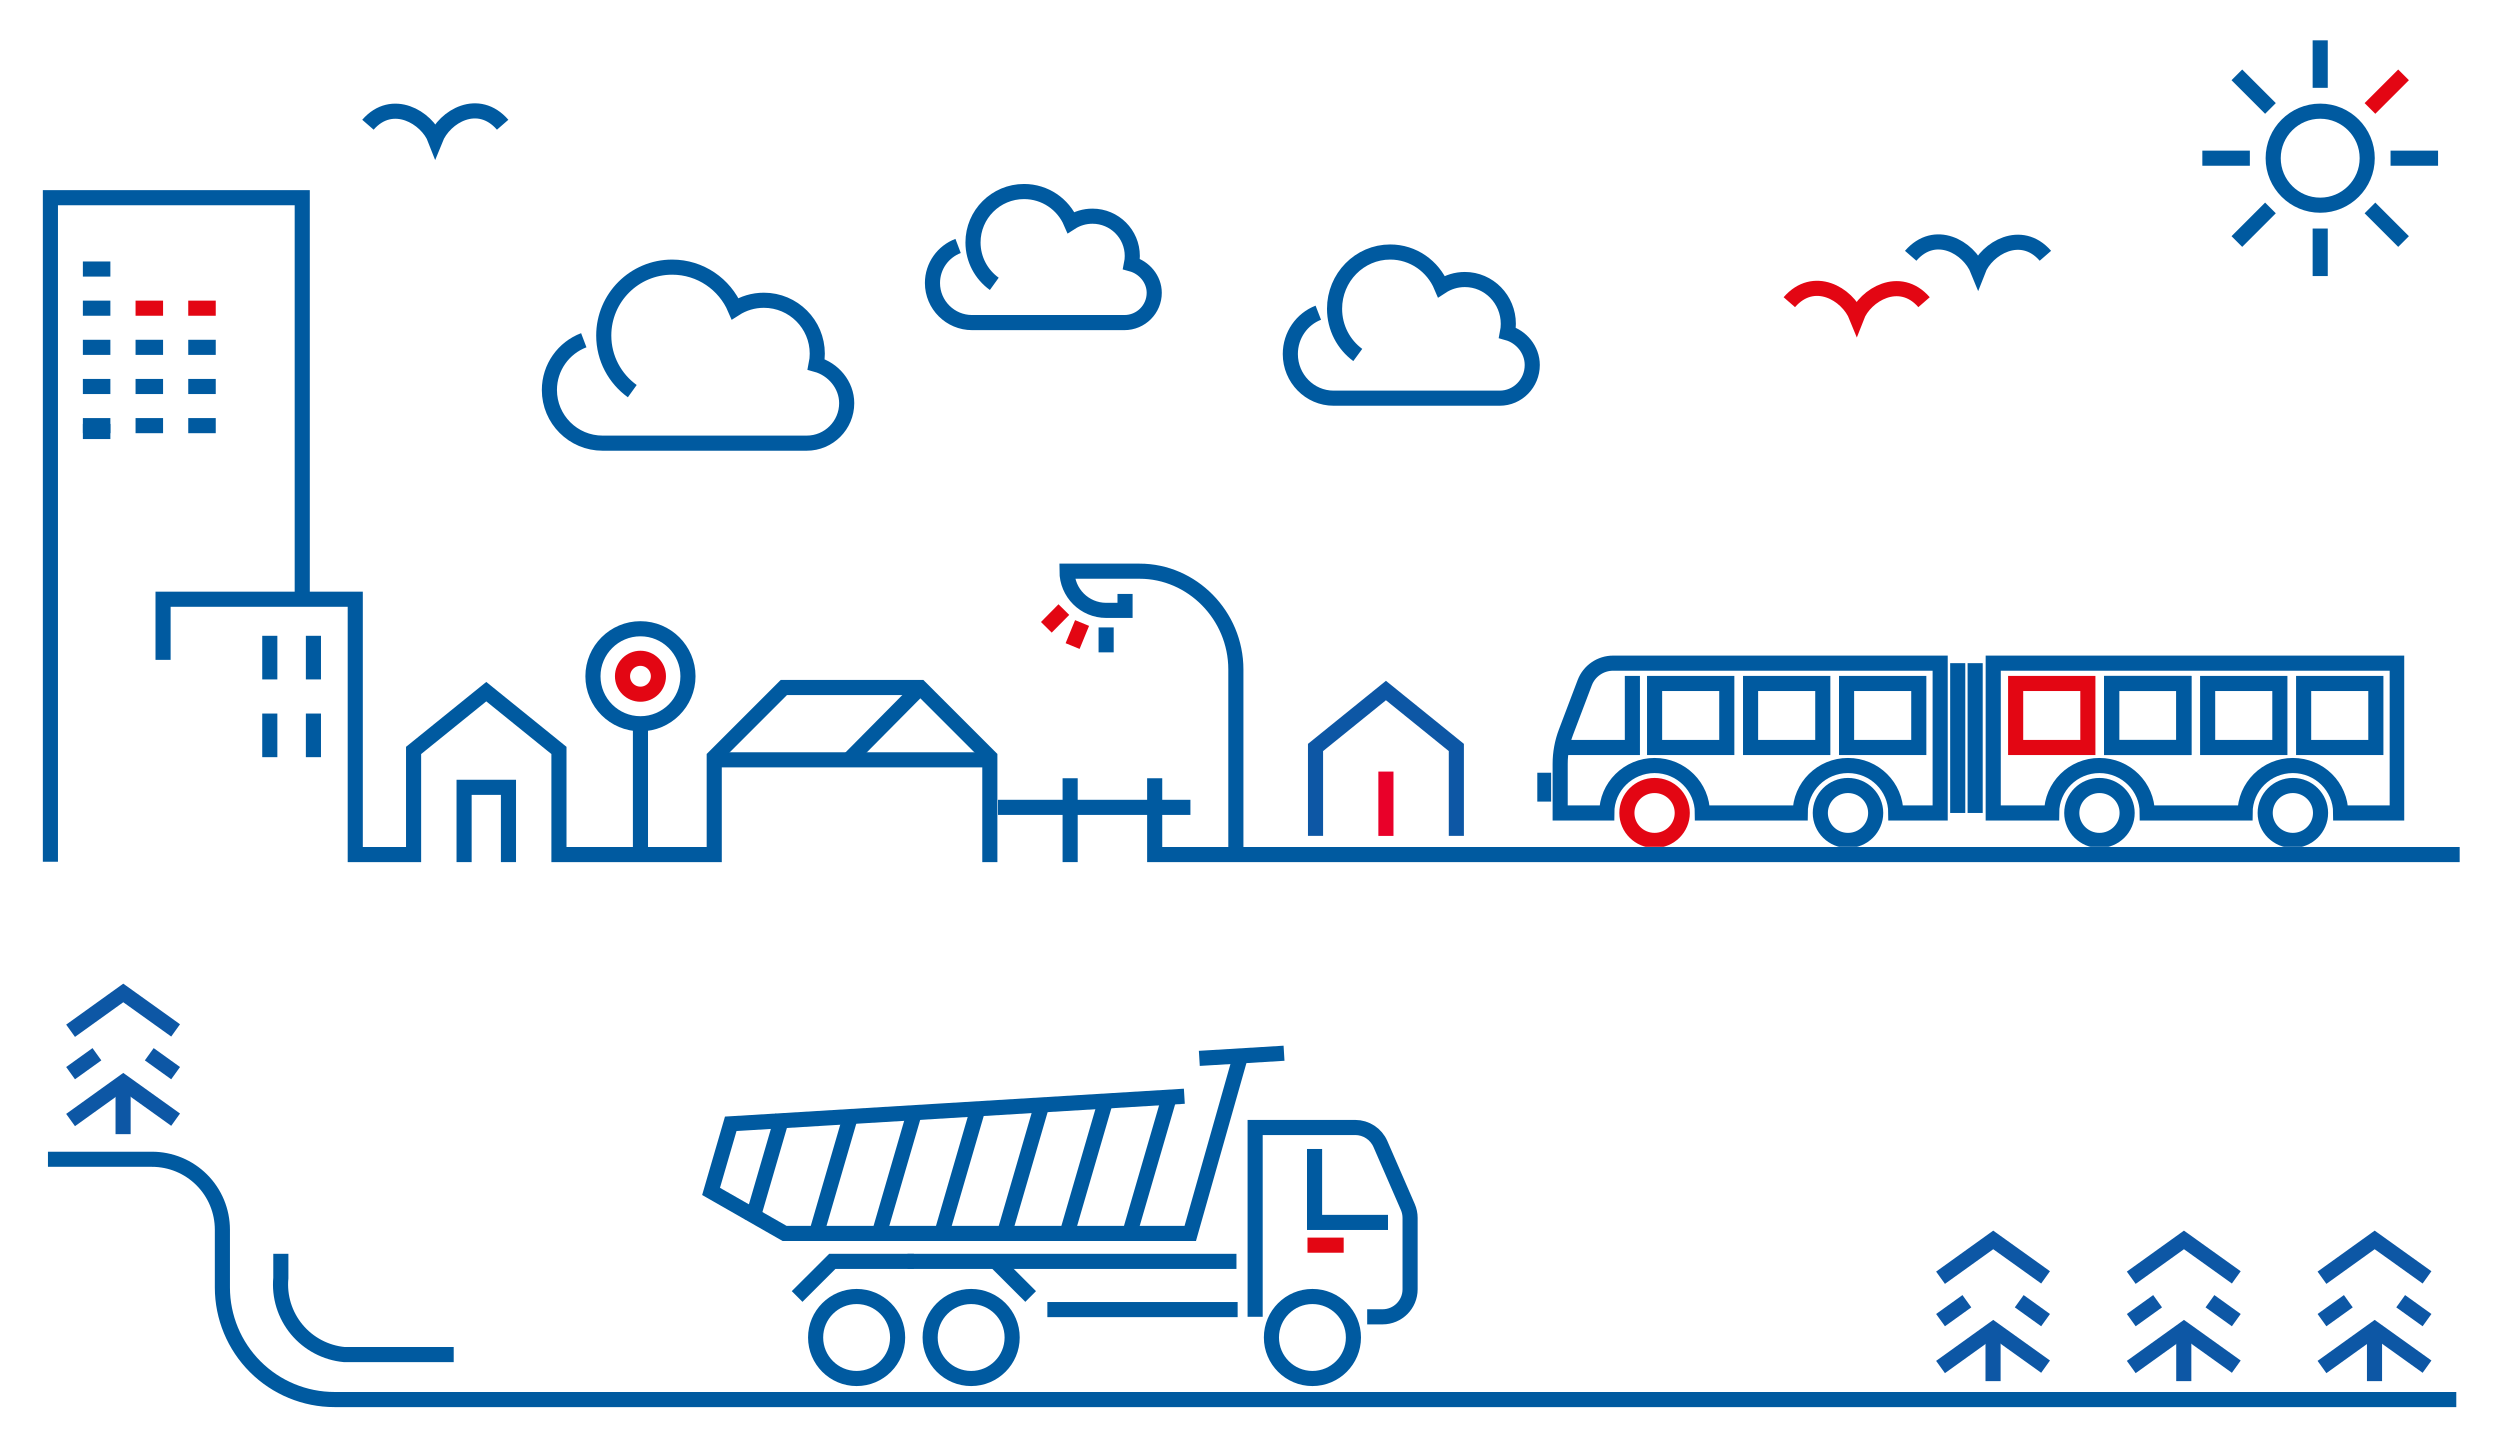
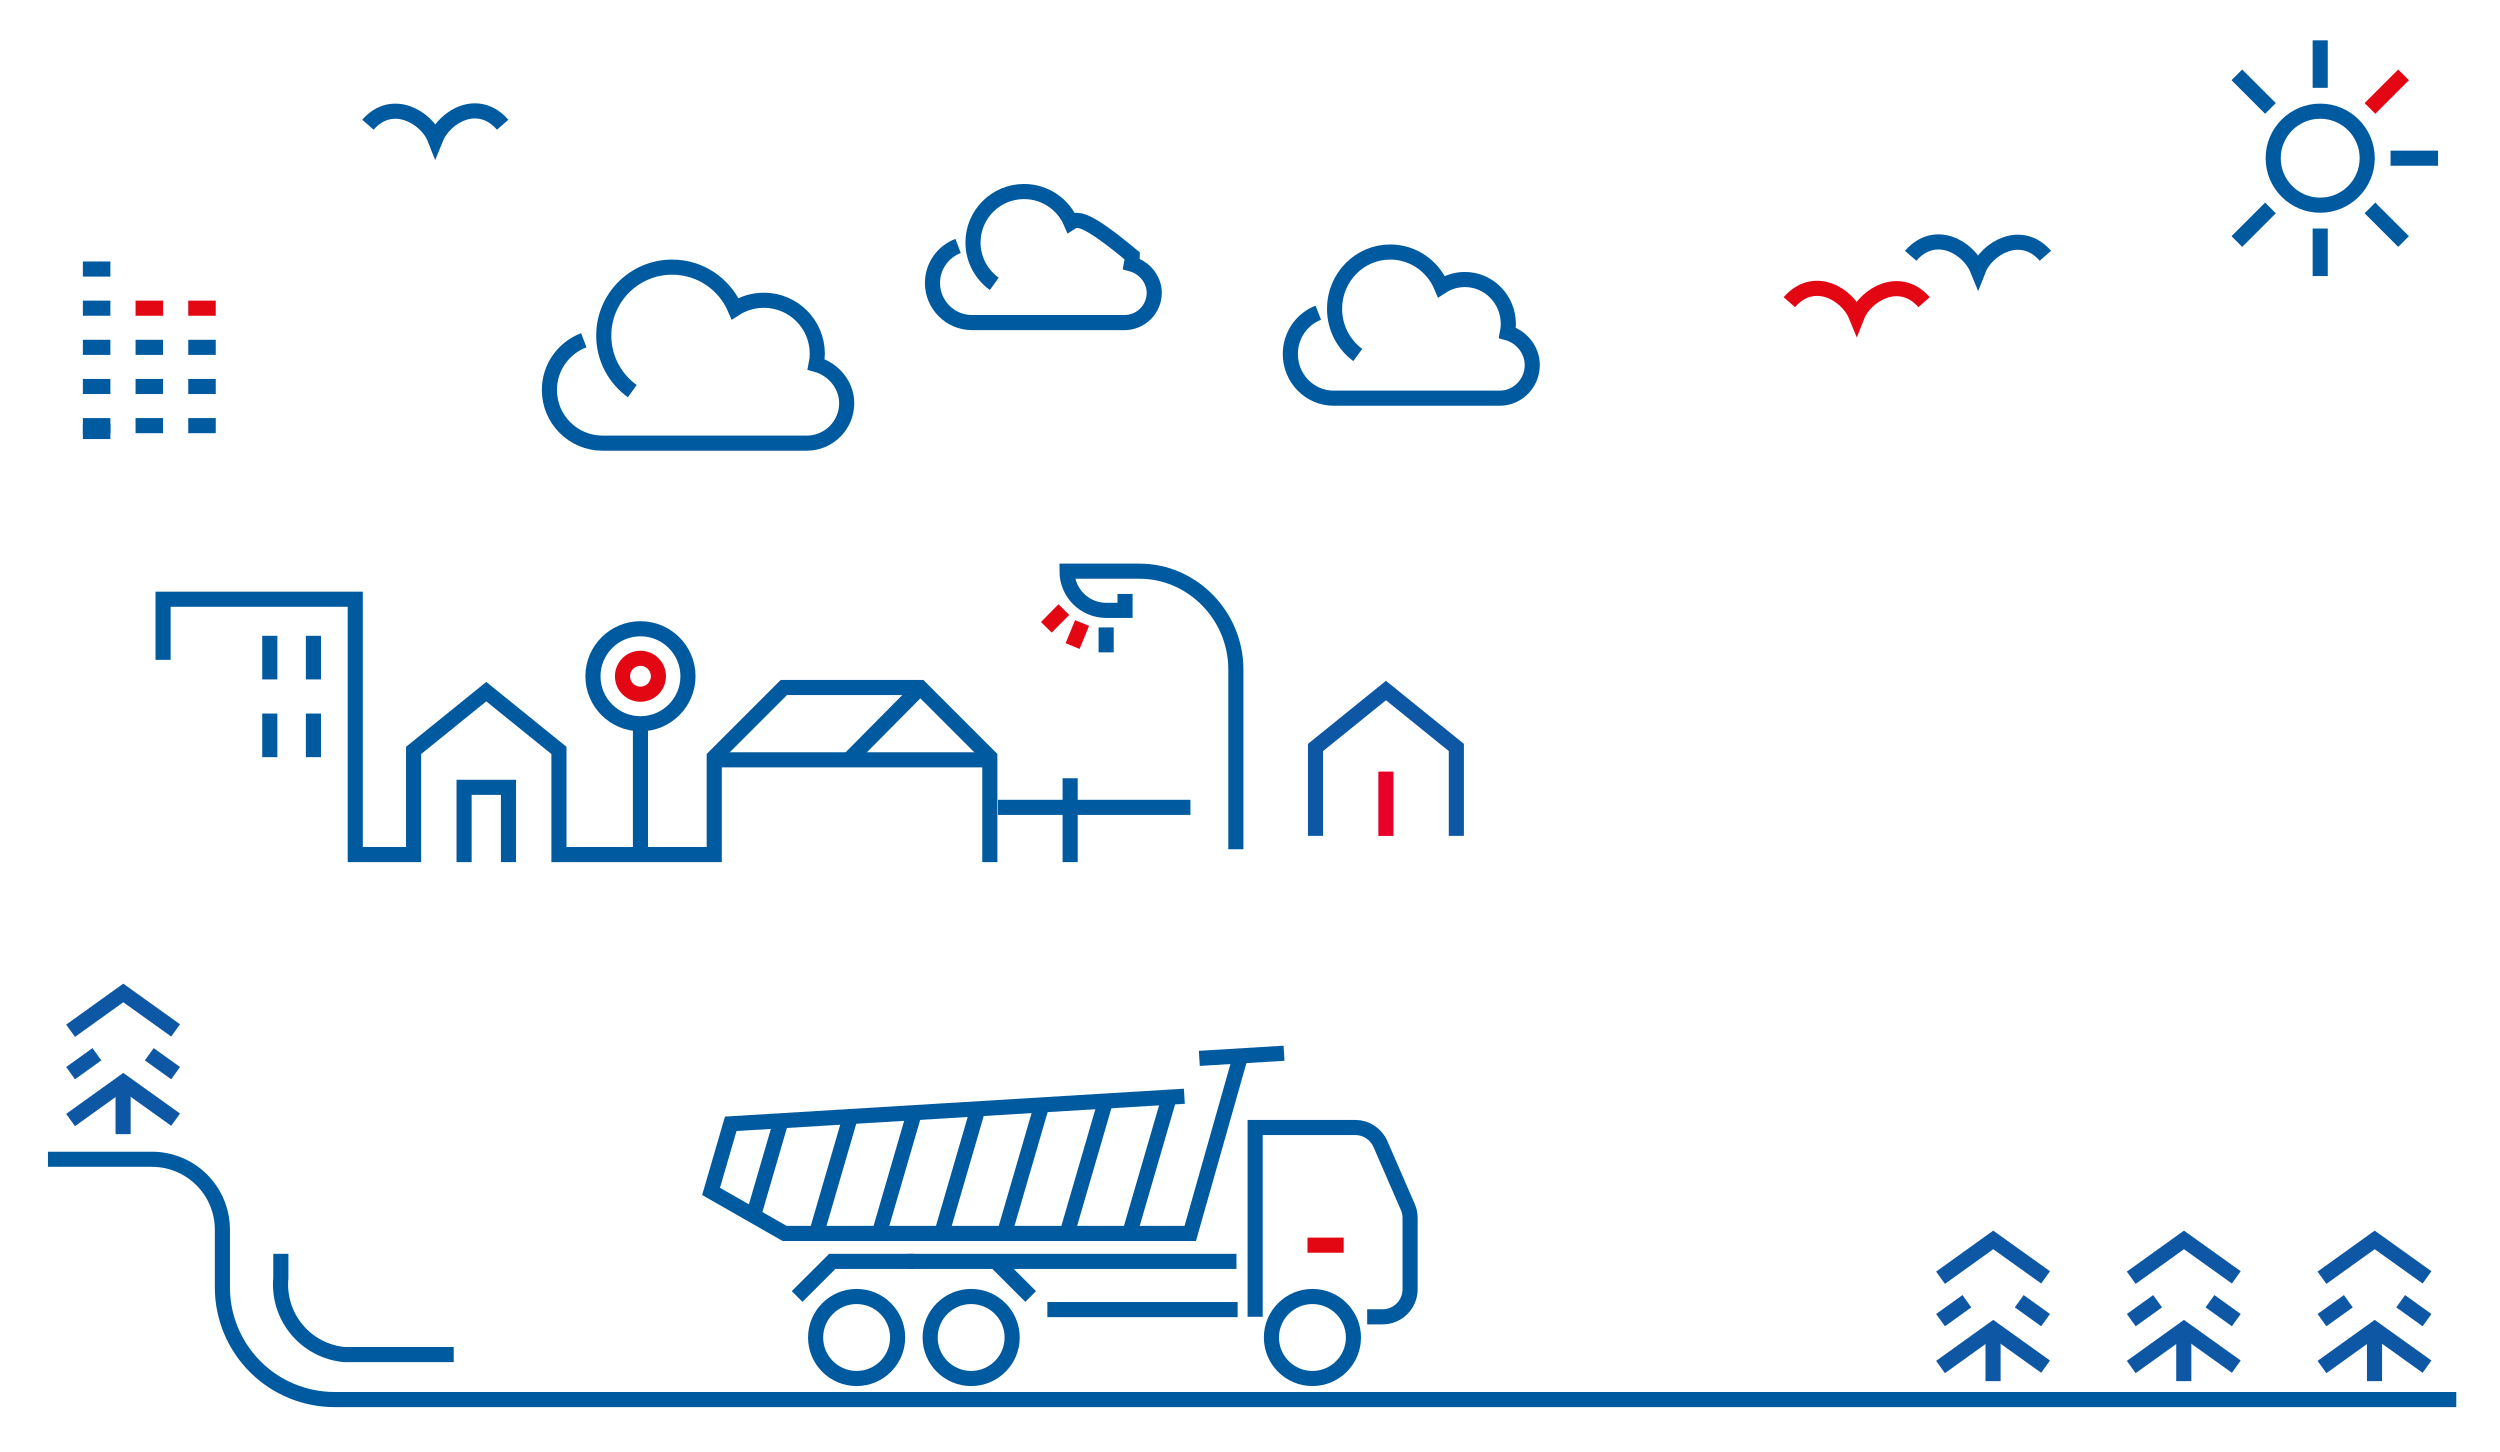
<svg xmlns="http://www.w3.org/2000/svg" width="496" height="288" viewBox="0 0 496 288" fill="none">
  <path d="M90.016 268.75H68.325C64.637 268.406 61.237 266.611 58.873 263.761C56.509 260.91 55.374 257.237 55.718 253.55V248.756" stroke="#005AA0" stroke-width="3" stroke-miterlimit="10" />
  <path d="M487.328 277.669H66.356C60.46 277.667 54.806 275.324 50.637 271.155C46.468 266.986 44.125 261.333 44.122 255.437V244.029V243.957C44.121 242.123 43.759 240.307 43.056 238.613C42.353 236.92 41.324 235.381 40.026 234.085C38.729 232.789 37.189 231.761 35.494 231.06C33.799 230.359 31.983 229.999 30.149 230H9.513" stroke="#005AA0" stroke-width="3" stroke-miterlimit="10" />
  <path d="M14 204.504L24.456 197L34.841 204.433" stroke="#0D57A5" stroke-width="3" />
  <path d="M14 222.215L24.456 214.711L34.841 222.144" stroke="#0D57A5" stroke-width="3" />
  <path d="M14 212.914L19.228 209.162" stroke="#0D57A5" stroke-width="3" />
  <path d="M34.841 212.914L29.613 209.162" stroke="#0D57A5" stroke-width="3" />
  <path d="M24.422 215.85V225.016" stroke="#0D57A5" stroke-width="3" />
  <path d="M460.68 253.504L471.136 246L481.521 253.433" stroke="#0D57A5" stroke-width="3" />
  <path d="M460.68 271.215L471.136 263.711L481.521 271.144" stroke="#0D57A5" stroke-width="3" />
  <path d="M460.68 261.914L465.908 258.162" stroke="#0D57A5" stroke-width="3" />
  <path d="M481.521 261.914L476.293 258.162" stroke="#0D57A5" stroke-width="3" />
  <path d="M471.102 264.85V274.016" stroke="#0D57A5" stroke-width="3" />
  <path d="M422.84 253.504L433.296 246L443.681 253.433" stroke="#0D57A5" stroke-width="3" />
  <path d="M422.84 271.215L433.296 263.711L443.681 271.144" stroke="#0D57A5" stroke-width="3" />
  <path d="M422.84 261.914L428.068 258.162" stroke="#0D57A5" stroke-width="3" />
  <path d="M443.681 261.914L438.453 258.162" stroke="#0D57A5" stroke-width="3" />
  <path d="M433.262 264.85V274.016" stroke="#0D57A5" stroke-width="3" />
  <path d="M385 253.504L395.456 246L405.841 253.433" stroke="#0D57A5" stroke-width="3" />
  <path d="M385 271.215L395.456 263.711L405.841 271.144" stroke="#0D57A5" stroke-width="3" />
  <path d="M385 261.914L390.228 258.162" stroke="#0D57A5" stroke-width="3" />
  <path d="M405.841 261.914L400.613 258.162" stroke="#0D57A5" stroke-width="3" />
  <path d="M395.422 264.85V274.016" stroke="#0D57A5" stroke-width="3" />
  <path d="M204.483 257.225L197.502 250.256" stroke="#005AA0" stroke-width="3" />
  <path d="M259.406 247.041H266.587" stroke="#E30613" stroke-width="3" />
  <path fill-rule="evenodd" clip-rule="evenodd" d="M252.25 265.36C252.25 269.849 255.896 273.495 260.386 273.495C264.876 273.495 268.521 269.849 268.521 265.36C268.521 260.87 264.876 257.225 260.386 257.225C255.896 257.225 252.25 260.87 252.25 265.36Z" stroke="#005AA0" stroke-width="3" />
  <path fill-rule="evenodd" clip-rule="evenodd" d="M184.541 265.36C184.541 269.849 188.186 273.495 192.676 273.495C197.166 273.495 200.811 269.849 200.811 265.36C200.811 260.87 197.166 257.225 192.676 257.225C188.186 257.225 184.541 260.87 184.541 265.36Z" stroke="#005AA0" stroke-width="3" />
  <path fill-rule="evenodd" clip-rule="evenodd" d="M161.818 265.36C161.818 269.849 165.464 273.495 169.954 273.495C174.444 273.495 178.089 269.849 178.089 265.36C178.089 260.87 174.444 257.225 169.954 257.225C165.464 257.225 161.818 260.87 161.818 265.36Z" stroke="#005AA0" stroke-width="3" />
  <path d="M249.02 261.258V223.691H268.866C271.039 223.691 273.005 224.98 273.873 226.973L279.308 239.461C279.607 240.148 279.761 240.89 279.761 241.64V255.797C279.761 258.813 277.317 261.258 274.3 261.258H271.248" stroke="#005AA0" stroke-width="3" />
  <path d="M158.146 257.225L165.128 250.256H181.314" stroke="#005AA0" stroke-width="3" />
  <path d="M207.795 259.822H245.548" stroke="#005AA0" stroke-width="3" />
  <path d="M180.045 250.256H245.313" stroke="#005AA0" stroke-width="3" />
  <path d="M234.974 217.493L144.981 222.963L141.074 236.377L155.66 244.713H236.146L246.156 209.418" stroke="#005AA0" stroke-width="3" />
  <path d="M168.785 221.352L162.098 244.311" stroke="#005AA0" stroke-width="3" />
  <path d="M155.268 221.352L149.17 242.285" stroke="#005AA0" stroke-width="3" />
  <path d="M181.412 220.777L174.506 244.486" stroke="#005AA0" stroke-width="3" />
  <path d="M194.011 220.037L186.941 244.311" stroke="#005AA0" stroke-width="3" />
  <path d="M206.593 219.598L199.395 244.311" stroke="#005AA0" stroke-width="3" />
  <path d="M219.253 218.793L211.77 244.486" stroke="#005AA0" stroke-width="3" />
  <path d="M231.816 218.297L224.238 244.311" stroke="#005AA0" stroke-width="3" />
  <path d="M254.752 208.961L237.945 209.982" stroke="#005AA0" stroke-width="3" />
-   <path d="M275.379 242.527H260.809V227.957" stroke="#005AA0" stroke-width="3" />
-   <path d="M59.965 118.236V39.223H10V170.971" stroke="#005AA0" stroke-width="3" />
  <path d="M53.527 150.223V141.568" stroke="#005AA0" stroke-width="3" />
  <path d="M53.527 134.798V126.143" stroke="#005AA0" stroke-width="3" />
  <path d="M62.184 134.798V126.143" stroke="#005AA0" stroke-width="3" />
  <path d="M62.184 150.223V141.568" stroke="#005AA0" stroke-width="3" />
  <path d="M42.805 84.447H37.348" stroke="#005AA0" stroke-width="3" />
  <path d="M32.352 84.447H26.895" stroke="#005AA0" stroke-width="3" />
  <path d="M21.898 84.447H16.442" stroke="#005AA0" stroke-width="3" />
  <path d="M42.805 76.68H37.348" stroke="#005AA0" stroke-width="3" />
  <path d="M32.352 76.68H26.895" stroke="#005AA0" stroke-width="3" />
  <path d="M21.898 76.68H16.442" stroke="#005AA0" stroke-width="3" />
  <path d="M42.805 68.912H37.348" stroke="#005AA0" stroke-width="3" />
  <path d="M32.352 68.912H26.895" stroke="#005AA0" stroke-width="3" />
  <path d="M21.898 68.912H16.442" stroke="#005AA0" stroke-width="3" />
  <path d="M42.805 61.145H37.348" stroke="#E30613" stroke-width="3" />
  <path d="M32.352 61.145H26.895" stroke="#E30613" stroke-width="3" />
  <path d="M21.898 61.145H16.442" stroke="#005AA0" stroke-width="3" />
  <path d="M21.898 53.377H16.442" stroke="#005AA0" stroke-width="3" />
  <path d="M21.898 85.609H16.442" stroke="#005AA0" stroke-width="3" />
  <path fill-rule="evenodd" clip-rule="evenodd" d="M117.641 134.169C117.641 128.967 121.863 124.744 127.066 124.744C132.269 124.744 136.492 128.967 136.492 134.169C136.492 139.371 132.269 143.594 127.066 143.594C121.863 143.594 117.641 139.371 117.641 134.169Z" stroke="#005AA0" stroke-width="3" />
  <path fill-rule="evenodd" clip-rule="evenodd" d="M123.504 134.168C123.504 132.201 125.1 130.605 127.065 130.605C129.032 130.605 130.629 132.201 130.629 134.168C130.629 136.134 129.032 137.731 127.065 137.731C125.1 137.731 123.504 136.134 123.504 134.168Z" stroke="#E30613" stroke-width="3" />
  <path d="M127.066 142.912V169.678" stroke="#005AA0" stroke-width="3" />
  <path d="M212.316 155.904V169.543" stroke="#005AA0" stroke-width="3" stroke-linecap="square" />
-   <path d="M229.089 155.906V169.545H486.5" stroke="#005AA0" stroke-width="3" stroke-linecap="square" />
  <path d="M236.18 160.18H198.001" stroke="#005AA0" stroke-width="3" />
  <path d="M196.383 169.544V150.211L182.572 136.402H155.513L141.704 150.211L141.705 169.544H110.895V148.887L96.476 137.222L82.055 148.887V169.544H70.483V118.893H32.352V129.412" stroke="#005AA0" stroke-width="3" stroke-linecap="square" />
  <path d="M196.383 150.75H141.704" stroke="#005AA0" stroke-width="3" />
  <path d="M182.594 136.42L168.411 150.733" stroke="#005AA0" stroke-width="3" />
  <path d="M92.076 169.543V156.205H100.879V169.543" stroke="#005AA0" stroke-width="3" stroke-linecap="square" />
  <path d="M245.195 168.495V132.827C245.195 122.055 236.466 113.324 226.105 113.324H211.693C211.693 117.618 215.175 121.099 219.47 121.099H223.208V117.839" stroke="#005AA0" stroke-width="3" />
  <path d="M219.457 129.427V124.48" stroke="#005AA0" stroke-width="3" />
  <path d="M212.804 128.182L214.684 123.605" stroke="#E30613" stroke-width="3" />
  <path d="M207.592 124.46L211.07 120.941" stroke="#E30613" stroke-width="3" />
  <path d="M99.727 24.748C94.891 19.185 88.21 23.054 86.365 27.657C84.695 23.317 77.835 19.185 72.999 24.748" stroke="#005AA0" stroke-width="3" />
  <path d="M115.822 67.502C111.836 69.007 109 72.858 109 77.374C109 83.199 113.722 87.923 119.549 87.923H160.053C164.434 87.923 167.984 84.371 167.984 79.99C167.984 76.335 165.299 73.224 161.934 72.304C162.074 71.614 162.148 70.899 162.148 70.169C162.148 64.315 157.404 59.57 151.552 59.57C149.447 59.57 147.487 60.184 145.841 61.24C143.768 56.396 138.962 53 133.356 53C125.86 53 119.784 59.075 119.784 66.571C119.784 71.115 122.018 75.138 125.445 77.602" stroke="#005AA0" stroke-width="3" />
-   <path d="M190.089 48.797C187.116 49.917 185 52.784 185 56.146C185 60.483 188.522 64 192.869 64H223.084C226.352 64 229 61.355 229 58.094C229 55.373 226.997 53.057 224.487 52.372C224.591 51.858 224.647 51.326 224.647 50.782C224.647 46.424 221.108 42.891 216.742 42.891C215.172 42.891 213.71 43.349 212.482 44.135C210.936 40.528 207.351 38 203.169 38C197.577 38 193.044 42.523 193.044 48.104C193.044 51.487 194.711 54.482 197.267 56.316" stroke="#005AA0" stroke-width="3" />
+   <path d="M190.089 48.797C187.116 49.917 185 52.784 185 56.146C185 60.483 188.522 64 192.869 64H223.084C226.352 64 229 61.355 229 58.094C229 55.373 226.997 53.057 224.487 52.372C224.591 51.858 224.647 51.326 224.647 50.782C215.172 42.891 213.71 43.349 212.482 44.135C210.936 40.528 207.351 38 203.169 38C197.577 38 193.044 42.523 193.044 48.104C193.044 51.487 194.711 54.482 197.267 56.316" stroke="#005AA0" stroke-width="3" />
  <path d="M261.552 62.042C258.308 63.292 256 66.49 256 70.24C256 75.077 259.843 79 264.585 79H297.546C301.111 79 304 76.05 304 72.412C304 69.377 301.815 66.794 299.077 66.03C299.191 65.457 299.251 64.863 299.251 64.257C299.251 59.396 295.39 55.456 290.628 55.456C288.915 55.456 287.32 55.966 285.98 56.843C284.294 52.82 280.382 50 275.82 50C269.72 50 264.776 55.045 264.776 61.269C264.776 65.043 266.594 68.383 269.383 70.43" stroke="#005AA0" stroke-width="3" />
  <path d="M274.967 153.08V165.845" stroke="#E90029" stroke-width="3" />
  <path d="M288.939 165.842V148.299L274.969 137L261 148.299V165.842" stroke="#0D57A5" stroke-width="3" />
  <path fill-rule="evenodd" clip-rule="evenodd" d="M469.655 31.384C469.655 26.236 465.477 22.057 460.328 22.057C455.181 22.057 451 26.236 451 31.384C451 36.532 455.181 40.712 460.328 40.712C465.477 40.712 469.655 36.532 469.655 31.384Z" stroke="#005AA0" stroke-width="3" />
  <path d="M460.328 8V17.427" stroke="#005AA0" stroke-width="3" />
  <path d="M476.865 14.85L470.199 21.516" stroke="#E30613" stroke-width="3" />
  <path d="M483.712 31.385H474.285" stroke="#005AA0" stroke-width="3" />
  <path d="M476.865 47.92L470.199 41.254" stroke="#005AA0" stroke-width="3" />
  <path d="M460.328 54.77V45.342" stroke="#005AA0" stroke-width="3" />
  <path d="M443.793 47.92L450.459 41.254" stroke="#005AA0" stroke-width="3" />
-   <path d="M436.945 31.385H446.372" stroke="#005AA0" stroke-width="3" />
  <path d="M443.793 14.85L450.459 21.516" stroke="#005AA0" stroke-width="3" />
  <path d="M379.078 50.748C383.914 45.185 390.595 49.054 392.441 53.658C394.11 49.316 400.97 45.185 405.806 50.748" stroke="#005AA0" stroke-width="3" />
  <path d="M355 59.955C359.837 54.392 366.517 58.262 368.364 62.864C370.032 58.524 376.893 54.392 381.729 59.955" stroke="#E30613" stroke-width="3" />
  <g clip-path="url(#clip0_4442:29066)">
    <path fill-rule="evenodd" clip-rule="evenodd" d="M333.761 161.292C333.761 158.284 331.3 155.842 328.269 155.842C325.237 155.842 322.775 158.284 322.775 161.292C322.775 164.3 325.237 166.742 328.269 166.742C331.3 166.742 333.761 164.3 333.761 161.292Z" stroke="#E30613" stroke-width="2.999" />
    <path fill-rule="evenodd" clip-rule="evenodd" d="M372.136 161.292C372.136 158.284 369.674 155.842 366.643 155.842C363.612 155.842 361.15 158.284 361.15 161.292C361.15 164.3 363.612 166.742 366.643 166.742C369.674 166.742 372.136 164.3 372.136 161.292Z" stroke="#005AA0" stroke-width="3" />
    <path fill-rule="evenodd" clip-rule="evenodd" d="M357.156 161.292H337.755C337.755 156.094 333.507 151.878 328.268 151.878C323.029 151.878 318.781 156.094 318.781 161.292H309.537V151.557C309.537 149.403 309.928 147.267 310.693 145.251L314.41 135.445C315.293 133.114 317.541 131.57 320.051 131.57H384.929V161.292H376.129C376.129 156.094 371.882 151.878 366.642 151.878C361.403 151.878 357.156 156.094 357.156 161.292Z" stroke="#005AA0" stroke-width="3" />
    <path d="M310.236 148.302H323.864V135.6" stroke="#005AA0" stroke-width="3" stroke-linecap="square" />
    <path fill-rule="evenodd" clip-rule="evenodd" d="M328.27 148.302H342.596V135.6H328.27V148.302Z" stroke="#005AA0" stroke-width="3" />
    <path fill-rule="evenodd" clip-rule="evenodd" d="M347.314 148.302H361.642V135.6H347.314V148.302Z" stroke="#005AA0" stroke-width="3" />
    <path fill-rule="evenodd" clip-rule="evenodd" d="M366.359 148.302H380.687V135.6H366.359V148.302Z" stroke="#005AA0" stroke-width="3" />
    <path d="M306.246 159.041V153.307" stroke="#005AA0" stroke-width="3" />
    <path fill-rule="evenodd" clip-rule="evenodd" d="M422.024 161.292C422.024 158.284 419.562 155.842 416.532 155.842C413.5 155.842 411.039 158.284 411.039 161.292C411.039 164.3 413.5 166.742 416.532 166.742C419.562 166.742 422.024 164.3 422.024 161.292Z" stroke="#005AA0" stroke-width="3" />
    <path fill-rule="evenodd" clip-rule="evenodd" d="M460.397 161.292C460.397 158.284 457.936 155.842 454.905 155.842C451.873 155.842 449.412 158.284 449.412 161.292C449.412 164.3 451.873 166.742 454.905 166.742C457.936 166.742 460.397 164.3 460.397 161.292Z" stroke="#005AA0" stroke-width="3" />
    <path fill-rule="evenodd" clip-rule="evenodd" d="M395.455 131.57H475.61V161.292H464.392C464.392 156.094 460.145 151.878 454.906 151.878C449.665 151.878 445.418 156.094 445.418 161.292H426.019C426.019 156.094 421.771 151.878 416.531 151.878C411.292 151.878 407.044 156.094 407.044 161.292H395.455V131.57Z" stroke="#005AA0" stroke-width="3" />
    <path fill-rule="evenodd" clip-rule="evenodd" d="M418.949 148.302H433.277V135.6H418.949V148.302Z" stroke="#005AA0" stroke-width="3" />
    <path fill-rule="evenodd" clip-rule="evenodd" d="M437.996 148.302H452.324V135.6H437.996V148.302Z" stroke="#005AA0" stroke-width="3" />
    <path fill-rule="evenodd" clip-rule="evenodd" d="M399.904 148.302H414.231V135.6H399.904V148.302Z" stroke="#E30613" stroke-width="2.999" />
    <path fill-rule="evenodd" clip-rule="evenodd" d="M418.949 148.302H433.277V135.6H418.949V148.302Z" stroke="#005AA0" stroke-width="3" />
    <path fill-rule="evenodd" clip-rule="evenodd" d="M457.041 148.302H471.368V135.6H457.041V148.302Z" stroke="#005AA0" stroke-width="3" />
    <path d="M388.412 131.57V161.292" stroke="#005AA0" stroke-width="3" />
    <path d="M391.871 131.57V161.292" stroke="#005AA0" stroke-width="3" />
  </g>
  <defs>
    <clipPath id="clip0_4442:29066">
-       <rect width="172" height="38" fill="white" transform="translate(305 130)" />
-     </clipPath>
+       </clipPath>
  </defs>
</svg>